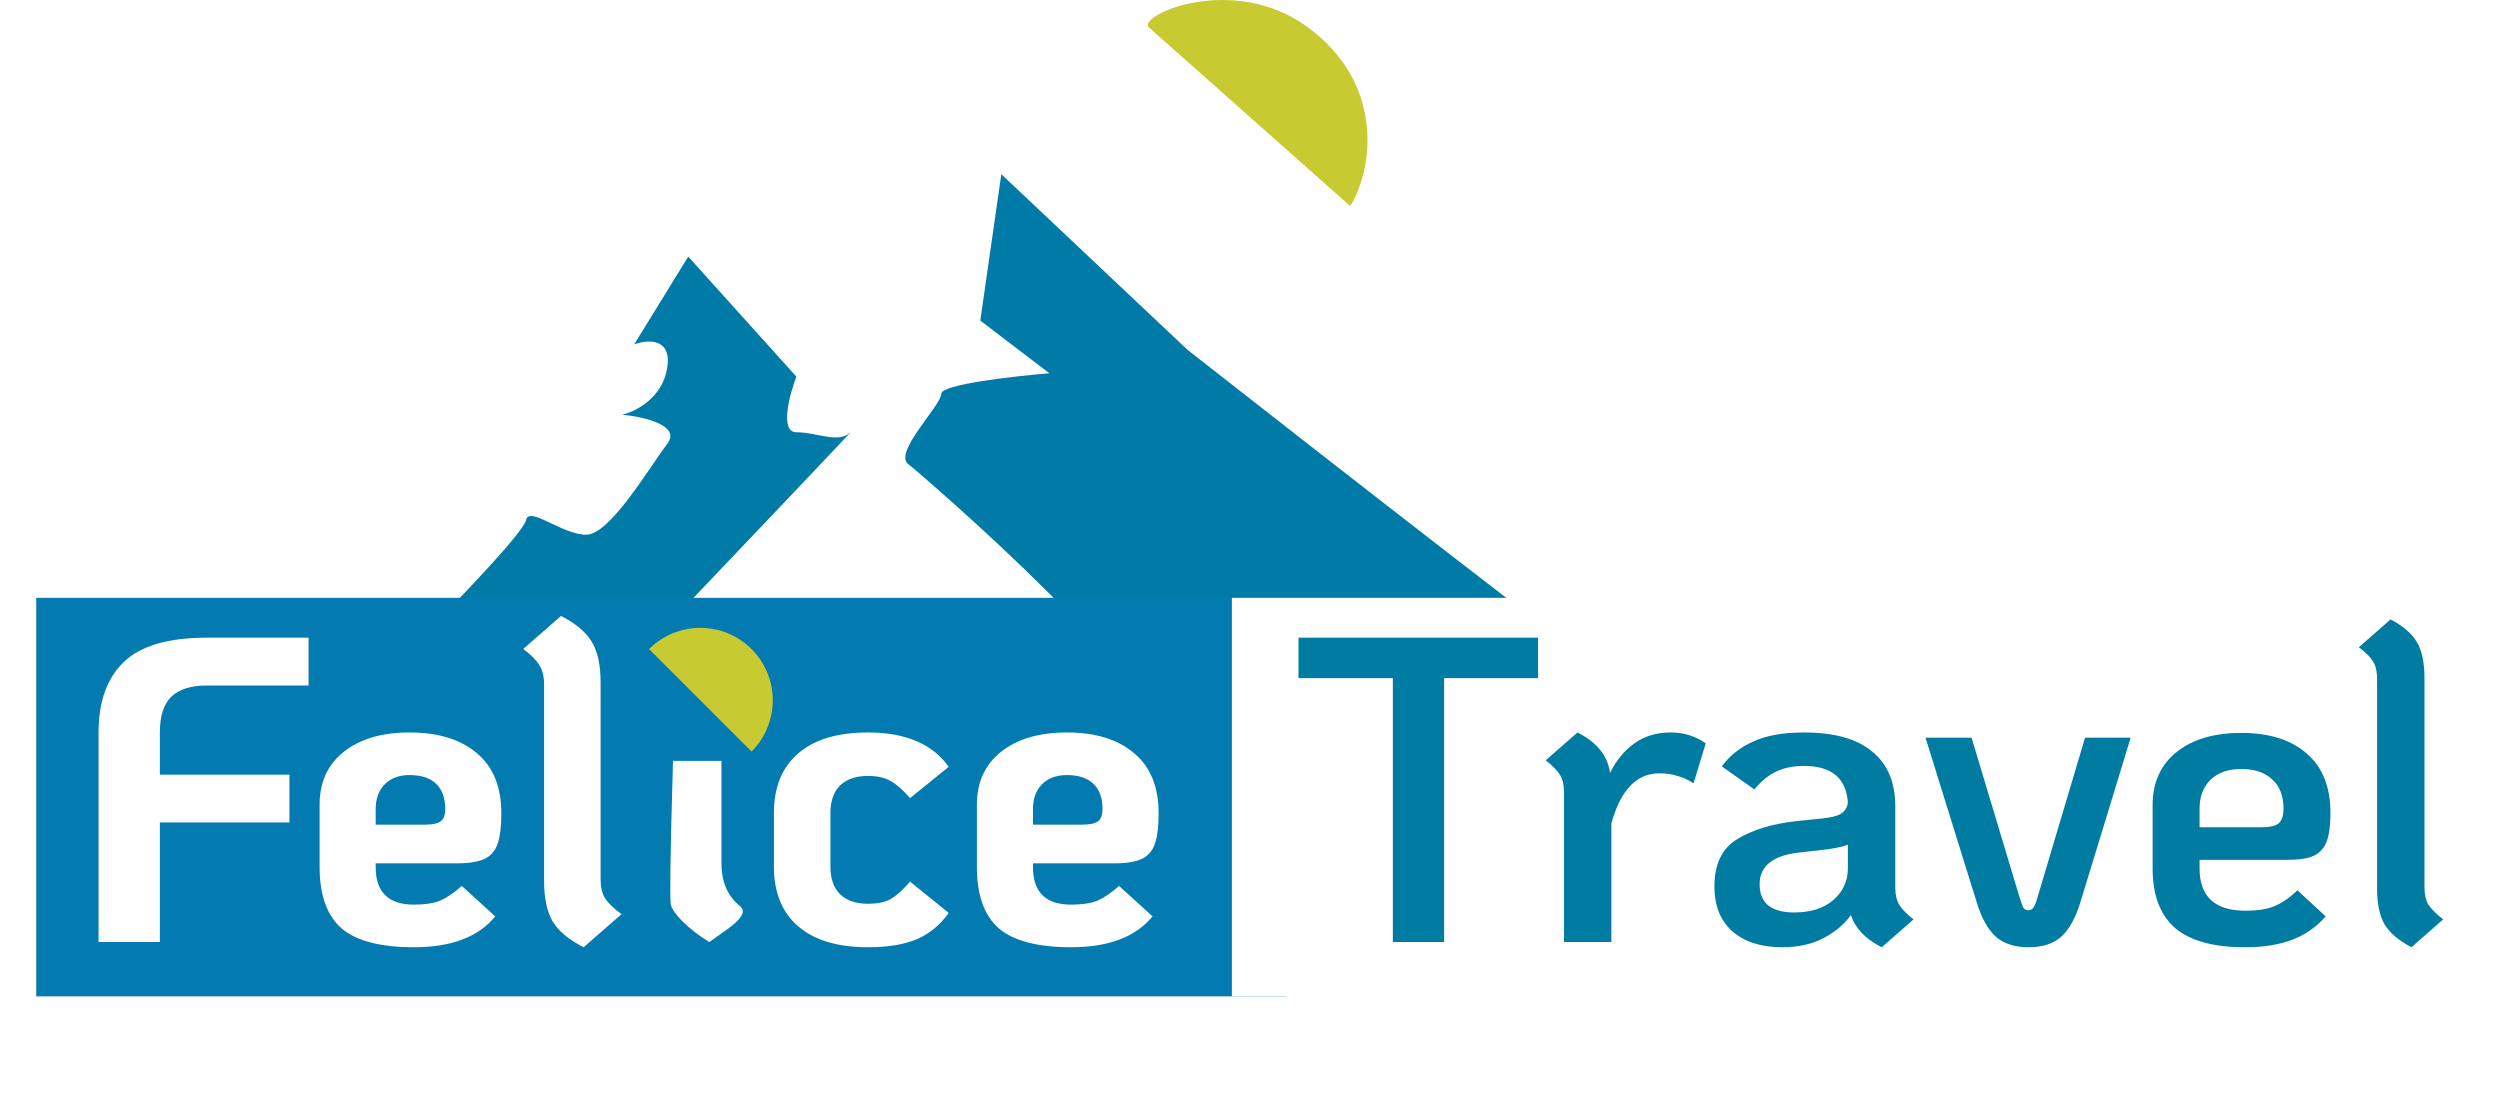
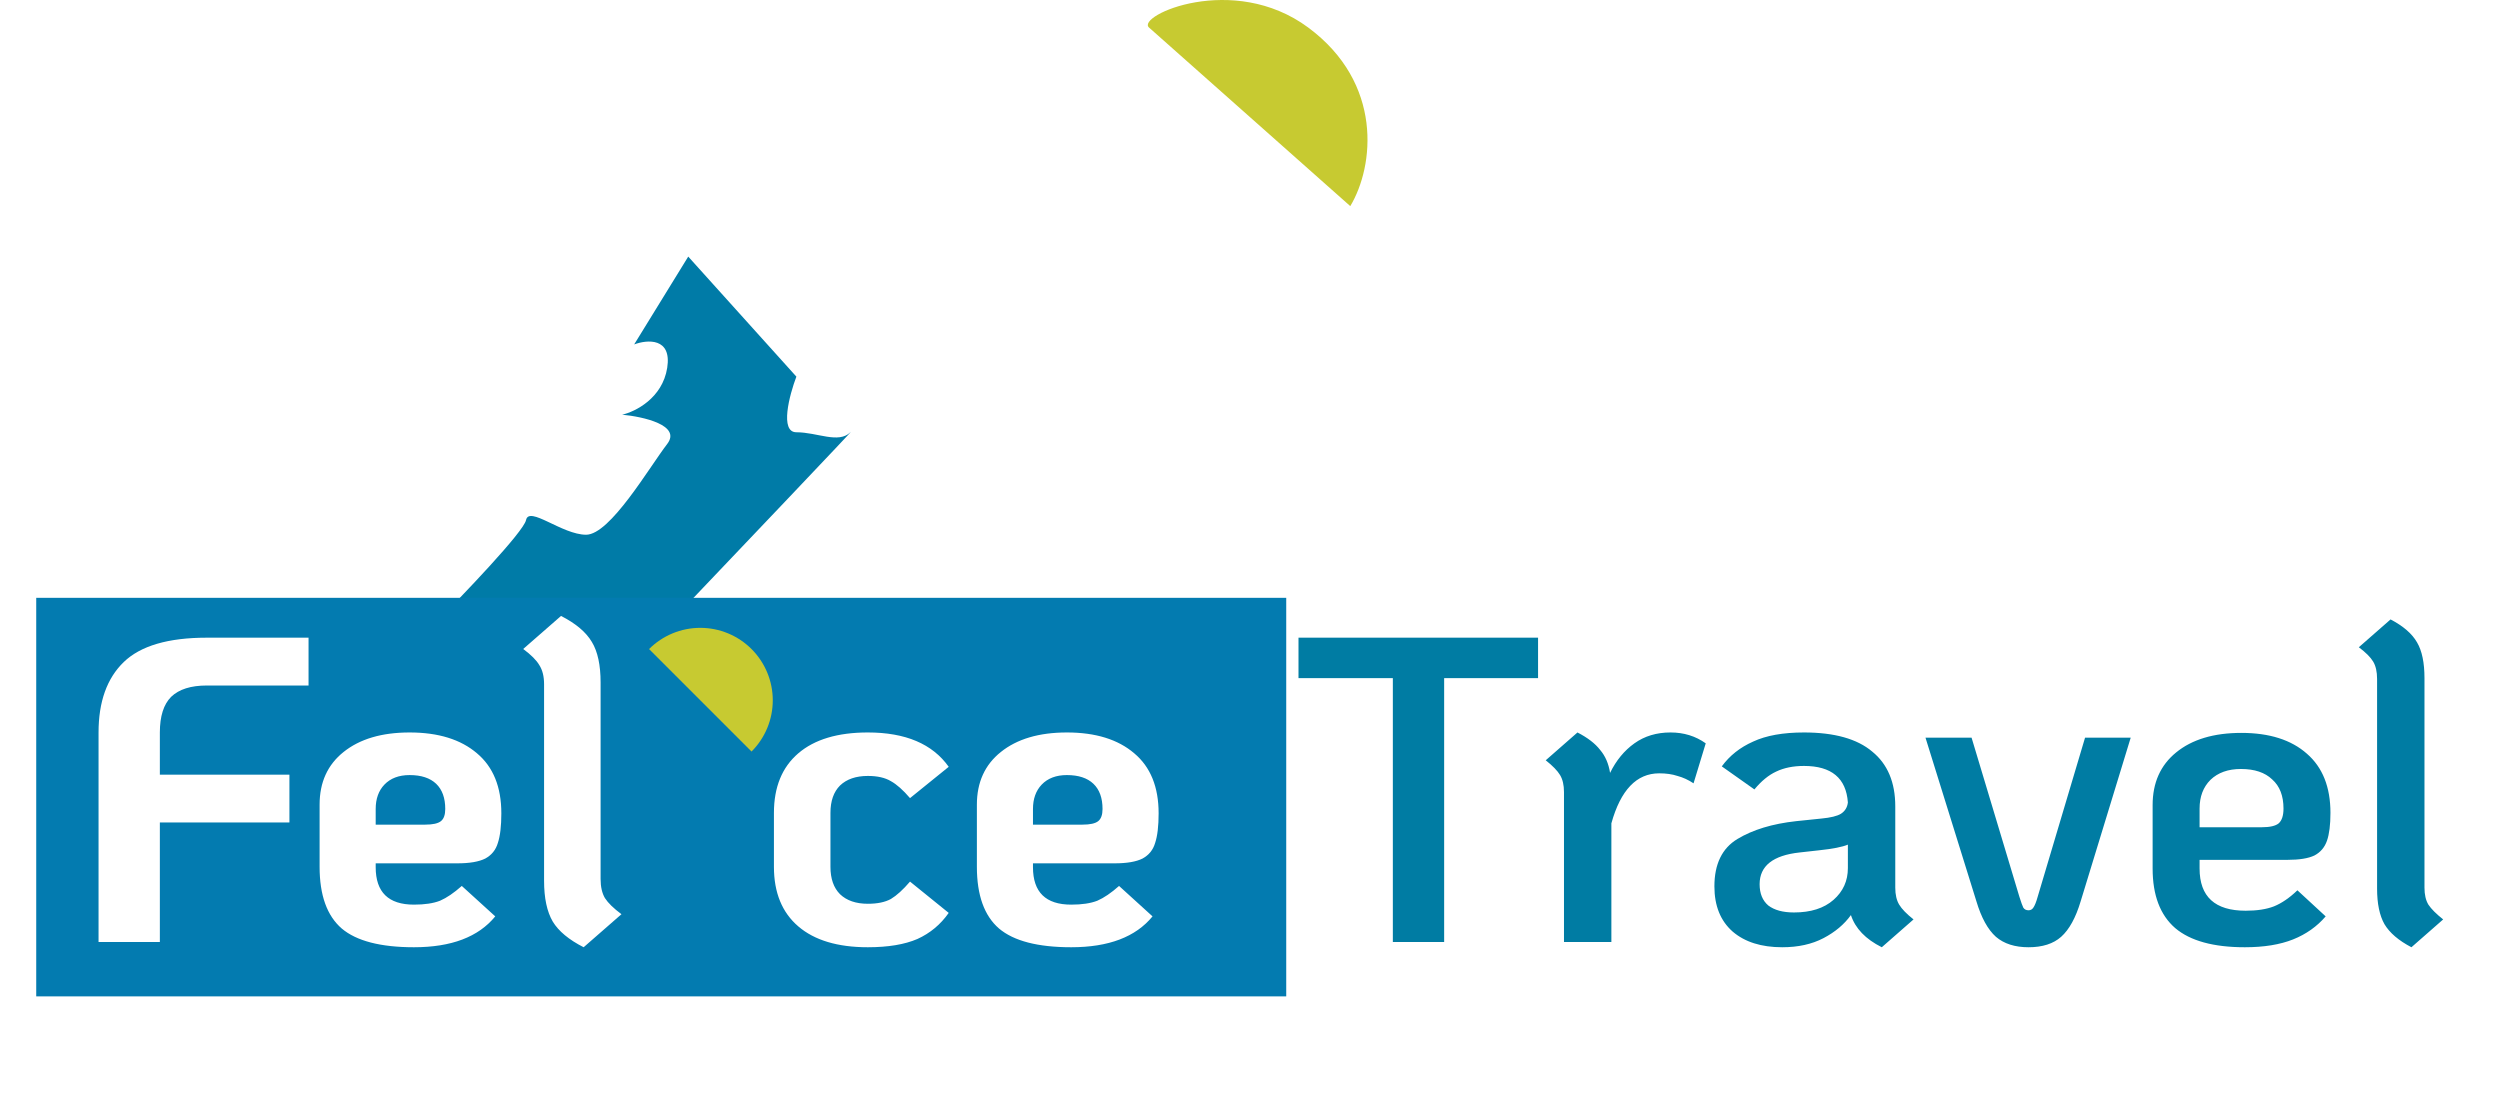
<svg xmlns="http://www.w3.org/2000/svg" width="138" height="61" viewBox="0 0 138 61" fill="none">
  <path d="M74.535 11.378L63.426 1.52C62.698 0.874 68.069 -1.551 72.214 1.52C76.359 4.591 75.862 9.17 74.535 11.378Z" fill="#C7CA31" />
  <path d="M11.076 40L111 40C103.365 40.35 88.393 41.234 89.588 41.969C90.783 42.704 101.483 43.15 106.684 43.281C104.914 44.288 100.045 46.221 94.733 45.906C89.422 45.591 65.852 45.775 54.73 45.906C52.794 46.431 50.747 47.481 58.05 47.481C65.354 47.481 91.082 47.919 103.033 48.138C104.305 48.312 105.854 48.767 101.871 49.188C97.887 49.608 80.403 49.362 72.159 49.188C69.005 49.362 63.03 50.211 64.358 52.206C65.686 54.201 81.731 54.263 89.588 54.044C82.561 54.306 68.541 55.199 68.673 56.669C68.806 58.139 76.807 59.119 80.79 59.425C79.905 59.95 77.537 61 75.147 61H45.269C46.321 60.825 48.29 60.291 47.759 59.556C47.212 58.8 40.142 58.488 37.474 58.621C36.794 58.783 36.396 58.859 36.472 58.769C36.531 58.699 36.901 58.65 37.474 58.621C39.745 58.081 45.154 56.588 46.431 57.194C47.759 57.824 61.481 56.319 68.175 55.487C69.503 55.138 70.931 54.49 66.018 54.7C61.104 54.91 36.195 55.312 24.355 55.487C20.593 55.181 16.985 54.464 32.654 54.044C48.324 53.624 45.601 51.856 42.282 51.025L15.89 50.631C13.511 50.15 10.81 49.188 19.043 49.188C27.276 49.188 36.749 48.75 40.456 48.531C44.163 48.356 50.647 47.691 46.929 46.431C43.211 45.171 24.023 45.556 14.894 45.906C12.072 45.381 8.785 44.226 18.213 43.806C27.642 43.386 34.314 43.631 36.472 43.806C36.085 42.975 34.215 41.444 29.832 41.969C25.451 42.494 14.838 42.188 10.08 41.969C8.31 41.312 6.03 40 11.076 40Z" fill="white" />
  <g filter="url(#filter0_d_6_36)">
    <path d="M21.741 16.323L4 34.908L100.832 34.908L78.116 14.707L75.132 17.616L55.732 1.778L44.789 16.323L46.944 10.666L37.825 6.141L27.876 17.616L21.741 16.323Z" fill="white" />
  </g>
  <g filter="url(#filter1_i_6_36)">
    <path d="M35.006 11.012L37.991 6.164L43.96 12.79C43.573 13.813 43.031 15.861 43.96 15.861C45.12 15.861 46.281 16.507 46.944 15.861C47.475 15.343 40.422 22.756 36.83 26.527H32.353C31.292 26.527 30.806 27.712 30.695 28.305H25.555V26.85C25.555 26.333 24.45 26.419 23.897 26.527C25.555 24.857 28.904 21.355 29.037 20.709C29.203 19.901 31.027 21.517 32.353 21.517C33.68 21.517 35.835 17.8 36.83 16.507C37.626 15.473 35.504 14.999 34.343 14.891C35.061 14.729 36.565 13.986 36.83 12.305C37.095 10.624 35.725 10.743 35.006 11.012Z" fill="#007BA7" />
  </g>
  <g filter="url(#filter2_i_6_36)">
-     <path d="M54.112 9.697L55.273 1.616L65.553 11.313C73.18 17.292 88.601 29.316 89.264 29.575C90.093 29.898 60.579 34.1 63.066 32.484C65.553 30.867 50.962 18.262 50.133 17.616C49.304 16.969 51.957 14.383 51.957 13.737C51.957 13.22 55.936 12.767 57.926 12.606L54.112 9.697Z" fill="#007BA7" />
-   </g>
+     </g>
  <rect x="2" y="33" width="69" height="22" fill="#037BB0" />
-   <rect x="68" y="33" width="70" height="22" fill="white" />
  <path d="M5.44 40.432C5.44 38.736 5.904 37.44 6.832 36.544C7.76 35.648 9.288 35.2 11.416 35.2H17.032V37.84H11.416C10.536 37.84 9.88 38.048 9.448 38.464C9.032 38.88 8.824 39.536 8.824 40.432V42.76H15.976V45.4H8.824V52H5.44V40.432ZM22.851 49.936C23.442 49.936 23.922 49.864 24.291 49.72C24.659 49.56 25.058 49.288 25.491 48.904L27.338 50.584C26.41 51.72 24.915 52.288 22.851 52.288C21.011 52.288 19.683 51.944 18.866 51.256C18.05 50.552 17.642 49.416 17.642 47.848V44.416C17.642 43.184 18.082 42.216 18.962 41.512C19.858 40.792 21.075 40.432 22.61 40.432C24.195 40.432 25.434 40.816 26.331 41.584C27.227 42.336 27.674 43.44 27.674 44.896C27.674 45.6 27.61 46.144 27.483 46.528C27.37 46.912 27.139 47.2 26.787 47.392C26.434 47.568 25.922 47.656 25.25 47.656H20.738V47.872C20.738 49.248 21.442 49.936 22.851 49.936ZM22.61 42.784C22.018 42.784 21.555 42.96 21.218 43.312C20.898 43.648 20.738 44.096 20.738 44.656V45.52H23.474C23.89 45.52 24.178 45.456 24.338 45.328C24.498 45.2 24.578 44.976 24.578 44.656C24.578 44.048 24.41 43.584 24.075 43.264C23.738 42.944 23.25 42.784 22.61 42.784ZM32.217 52.288C31.401 51.872 30.833 51.4 30.513 50.872C30.193 50.328 30.033 49.576 30.033 48.616V37.768C30.033 37.336 29.945 36.984 29.769 36.712C29.609 36.44 29.313 36.144 28.881 35.824L30.969 34C31.785 34.416 32.353 34.896 32.673 35.44C32.993 35.968 33.153 36.712 33.153 37.672V48.52C33.153 48.952 33.233 49.304 33.393 49.576C33.569 49.848 33.873 50.144 34.305 50.464L32.217 52.288ZM47.905 52.288C46.241 52.288 44.961 51.904 44.065 51.136C43.169 50.368 42.721 49.272 42.721 47.848V44.872C42.721 43.448 43.169 42.352 44.065 41.584C44.961 40.816 46.241 40.432 47.905 40.432C49.985 40.432 51.473 41.064 52.369 42.328L50.233 44.056C49.849 43.608 49.497 43.296 49.177 43.12C48.857 42.928 48.433 42.832 47.905 42.832C47.249 42.832 46.737 43.008 46.369 43.36C46.017 43.712 45.841 44.216 45.841 44.872V47.848C45.841 48.504 46.017 49.008 46.369 49.36C46.737 49.712 47.249 49.888 47.905 49.888C48.433 49.888 48.857 49.8 49.177 49.624C49.497 49.432 49.849 49.112 50.233 48.664L52.369 50.392C51.921 51.032 51.345 51.512 50.641 51.832C49.937 52.136 49.025 52.288 47.905 52.288ZM59.132 49.936C59.724 49.936 60.204 49.864 60.572 49.72C60.94 49.56 61.34 49.288 61.772 48.904L63.62 50.584C62.692 51.72 61.196 52.288 59.132 52.288C57.292 52.288 55.964 51.944 55.148 51.256C54.332 50.552 53.924 49.416 53.924 47.848V44.416C53.924 43.184 54.364 42.216 55.244 41.512C56.14 40.792 57.356 40.432 58.892 40.432C60.476 40.432 61.716 40.816 62.612 41.584C63.508 42.336 63.956 43.44 63.956 44.896C63.956 45.6 63.892 46.144 63.764 46.528C63.652 46.912 63.42 47.2 63.068 47.392C62.716 47.568 62.204 47.656 61.532 47.656H57.02V47.872C57.02 49.248 57.724 49.936 59.132 49.936ZM58.892 42.784C58.3 42.784 57.836 42.96 57.5 43.312C57.18 43.648 57.02 44.096 57.02 44.656V45.52H59.756C60.172 45.52 60.46 45.456 60.62 45.328C60.78 45.2 60.86 44.976 60.86 44.656C60.86 44.048 60.692 43.584 60.356 43.264C60.02 42.944 59.532 42.784 58.892 42.784Z" fill="white" />
  <path d="M76.885 37.432H71.677V35.2H84.901V37.432H79.717V52H76.885V37.432ZM92.212 40.432C92.948 40.432 93.596 40.632 94.156 41.032L93.484 43.24C93.196 43.048 92.9 42.912 92.596 42.832C92.308 42.736 91.972 42.688 91.588 42.688C90.34 42.688 89.46 43.608 88.948 45.448V52H86.332V43.72C86.332 43.336 86.26 43.024 86.116 42.784C85.972 42.544 85.708 42.272 85.324 41.968L87.076 40.432C87.636 40.72 88.052 41.04 88.324 41.392C88.612 41.728 88.796 42.152 88.876 42.664C89.212 41.976 89.66 41.432 90.22 41.032C90.78 40.632 91.444 40.432 92.212 40.432ZM104.619 49C104.619 49.384 104.691 49.696 104.835 49.936C104.979 50.176 105.243 50.448 105.627 50.752L103.875 52.288C102.979 51.84 102.411 51.248 102.171 50.512C101.803 51.024 101.299 51.448 100.659 51.784C100.019 52.12 99.259 52.288 98.379 52.288C97.227 52.288 96.315 52 95.643 51.424C94.971 50.832 94.635 50 94.635 48.928C94.635 47.696 95.059 46.824 95.907 46.312C96.755 45.8 97.835 45.472 99.147 45.328L100.539 45.184C101.051 45.136 101.411 45.048 101.619 44.92C101.843 44.776 101.971 44.568 102.003 44.296C101.907 42.952 101.099 42.28 99.579 42.28C98.987 42.28 98.475 42.384 98.043 42.592C97.627 42.784 97.227 43.112 96.843 43.576L95.043 42.304C95.475 41.712 96.051 41.256 96.771 40.936C97.491 40.6 98.427 40.432 99.579 40.432C101.259 40.432 102.515 40.784 103.347 41.488C104.195 42.176 104.619 43.184 104.619 44.512V49ZM99.027 50.368C99.955 50.368 100.683 50.136 101.211 49.672C101.739 49.208 102.003 48.624 102.003 47.92V46.624C101.699 46.752 101.171 46.856 100.419 46.936L99.339 47.056C97.867 47.216 97.131 47.8 97.131 48.808C97.131 49.32 97.291 49.712 97.611 49.984C97.947 50.24 98.419 50.368 99.027 50.368ZM111.975 52.288C111.223 52.288 110.623 52.096 110.175 51.712C109.727 51.312 109.367 50.656 109.095 49.744L106.287 40.72H108.831L111.471 49.504C111.567 49.808 111.639 50.008 111.687 50.104C111.751 50.2 111.847 50.248 111.975 50.248C112.087 50.248 112.175 50.2 112.239 50.104C112.319 49.992 112.399 49.792 112.479 49.504L115.095 40.72H117.615L114.855 49.744C114.583 50.656 114.223 51.312 113.775 51.712C113.343 52.096 112.743 52.288 111.975 52.288ZM123.961 50.272C124.585 50.272 125.105 50.192 125.521 50.032C125.953 49.856 126.385 49.56 126.817 49.144L128.377 50.584C127.897 51.144 127.297 51.568 126.577 51.856C125.857 52.144 124.969 52.288 123.913 52.288C122.185 52.288 120.905 51.936 120.073 51.232C119.241 50.512 118.825 49.416 118.825 47.944V44.44C118.825 43.208 119.257 42.24 120.121 41.536C121.001 40.816 122.201 40.456 123.721 40.456C125.273 40.456 126.481 40.84 127.345 41.608C128.209 42.36 128.641 43.448 128.641 44.872C128.641 45.528 128.577 46.04 128.449 46.408C128.321 46.776 128.089 47.048 127.753 47.224C127.417 47.384 126.921 47.464 126.265 47.464H121.417V47.944C121.417 49.496 122.265 50.272 123.961 50.272ZM123.697 42.448C122.993 42.448 122.433 42.648 122.017 43.048C121.617 43.448 121.417 43.976 121.417 44.632V45.664H124.849C125.297 45.664 125.609 45.592 125.785 45.448C125.961 45.288 126.049 45.016 126.049 44.632C126.049 43.928 125.841 43.392 125.425 43.024C125.025 42.64 124.449 42.448 123.697 42.448ZM133.111 52.288C132.407 51.92 131.911 51.496 131.623 51.016C131.351 50.536 131.215 49.88 131.215 49.048V37.48C131.215 37.08 131.143 36.76 130.999 36.52C130.855 36.28 130.591 36.016 130.207 35.728L131.959 34.192C132.663 34.56 133.151 34.984 133.423 35.464C133.695 35.928 133.831 36.584 133.831 37.432V49C133.831 49.384 133.903 49.696 134.047 49.936C134.207 50.176 134.479 50.448 134.863 50.752L133.111 52.288Z" fill="#007CA3" />
-   <path d="M37.149 42H39.825V47.6C39.825 48 39.825 49.2 40.829 50C41.498 50.532 40.049 51.333 39.156 52C38.024 51.323 36.988 50.303 37.019 49.811C36.982 49.384 36.987 47.61 37.149 42Z" fill="white" />
  <path d="M35.828 35.828C36.579 35.078 37.596 34.657 38.657 34.657C39.718 34.657 40.735 35.078 41.485 35.828C42.235 36.579 42.657 37.596 42.657 38.657C42.657 39.718 42.235 40.735 41.485 41.485L38.657 38.657L35.828 35.828Z" fill="#C7CA31" />
  <defs>
    <filter id="filter0_d_6_36" x="0" y="1.778" width="104.832" height="41.13" filterUnits="userSpaceOnUse" color-interpolation-filters="sRGB">
      <feFlood flood-opacity="0" result="BackgroundImageFix" />
      <feColorMatrix in="SourceAlpha" type="matrix" values="0 0 0 0 0 0 0 0 0 0 0 0 0 0 0 0 0 0 127 0" result="hardAlpha" />
      <feOffset dy="4" />
      <feGaussianBlur stdDeviation="2" />
      <feComposite in2="hardAlpha" operator="out" />
      <feColorMatrix type="matrix" values="0 0 0 0 0 0 0 0 0 0 0 0 0 0 0 0 0 0 0.25 0" />
      <feBlend mode="normal" in2="BackgroundImageFix" result="effect1_dropShadow_6_36" />
      <feBlend mode="normal" in="SourceGraphic" in2="effect1_dropShadow_6_36" result="shape" />
    </filter>
    <filter id="filter1_i_6_36" x="23.897" y="6.164" width="23.076" height="27.84" filterUnits="userSpaceOnUse" color-interpolation-filters="sRGB">
      <feFlood flood-opacity="0" result="BackgroundImageFix" />
      <feBlend mode="normal" in="SourceGraphic" in2="BackgroundImageFix" result="shape" />
      <feColorMatrix in="SourceAlpha" type="matrix" values="0 0 0 0 0 0 0 0 0 0 0 0 0 0 0 0 0 0 127 0" result="hardAlpha" />
      <feOffset dy="8" />
      <feGaussianBlur stdDeviation="2.85" />
      <feComposite in2="hardAlpha" operator="arithmetic" k2="-1" k3="1" />
      <feColorMatrix type="matrix" values="0 0 0 0 0 0 0 0 0 0 0 0 0 0 0 0 0 0 0.25 0" />
      <feBlend mode="normal" in2="shape" result="effect1_innerShadow_6_36" />
    </filter>
    <filter id="filter2_i_6_36" x="49.973" y="1.616" width="39.308" height="36.936" filterUnits="userSpaceOnUse" color-interpolation-filters="sRGB">
      <feFlood flood-opacity="0" result="BackgroundImageFix" />
      <feBlend mode="normal" in="SourceGraphic" in2="BackgroundImageFix" result="shape" />
      <feColorMatrix in="SourceAlpha" type="matrix" values="0 0 0 0 0 0 0 0 0 0 0 0 0 0 0 0 0 0 127 0" result="hardAlpha" />
      <feOffset dy="8" />
      <feGaussianBlur stdDeviation="2.85" />
      <feComposite in2="hardAlpha" operator="arithmetic" k2="-1" k3="1" />
      <feColorMatrix type="matrix" values="0 0 0 0 0 0 0 0 0 0 0 0 0 0 0 0 0 0 0.25 0" />
      <feBlend mode="normal" in2="shape" result="effect1_innerShadow_6_36" />
    </filter>
  </defs>
</svg>